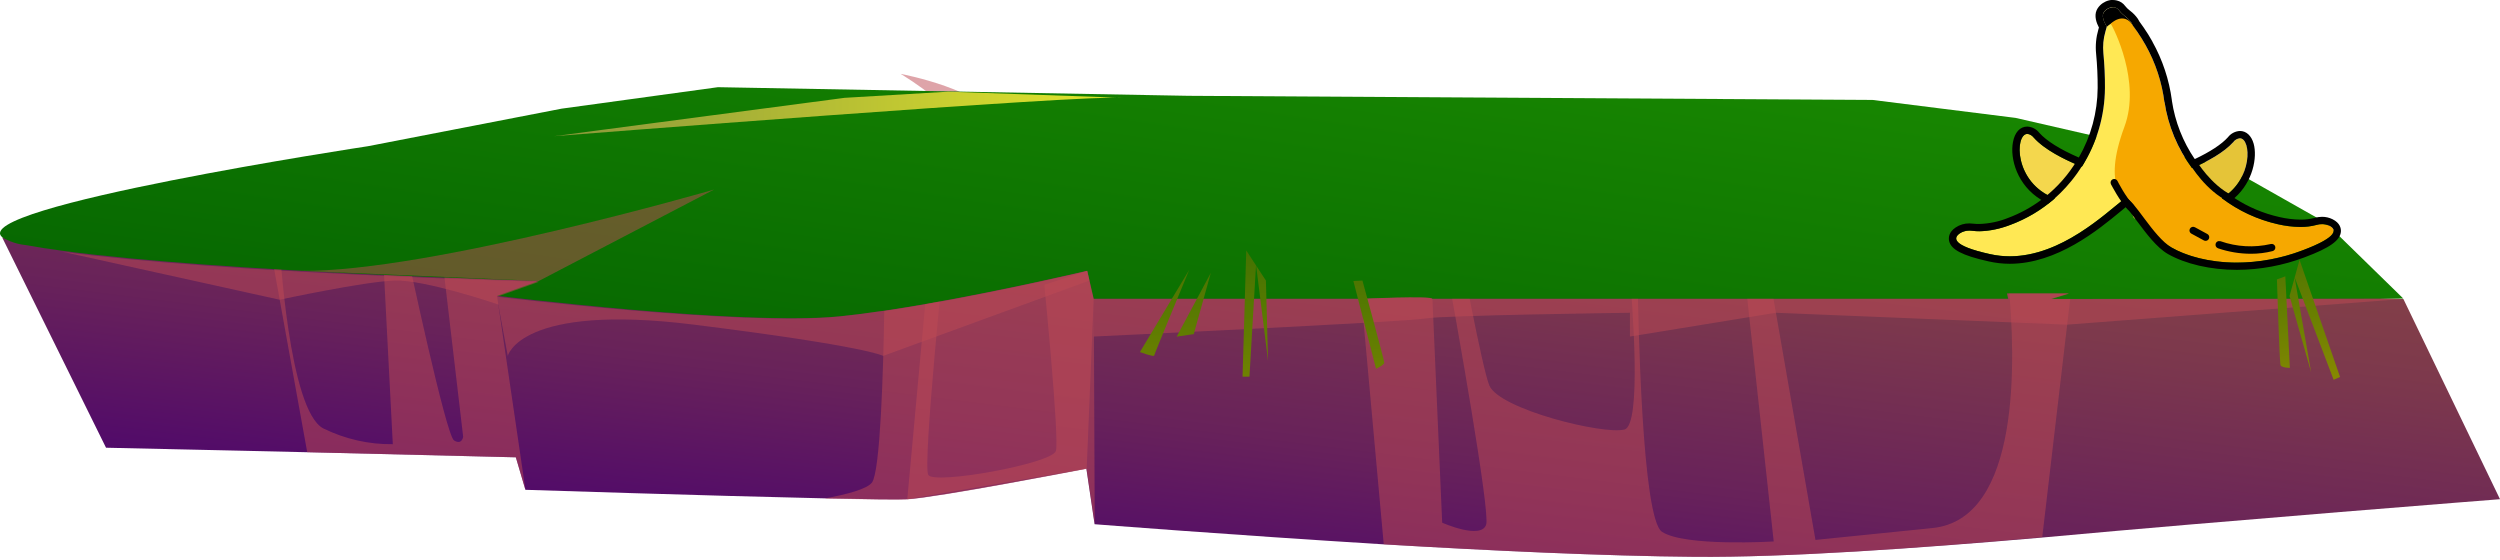
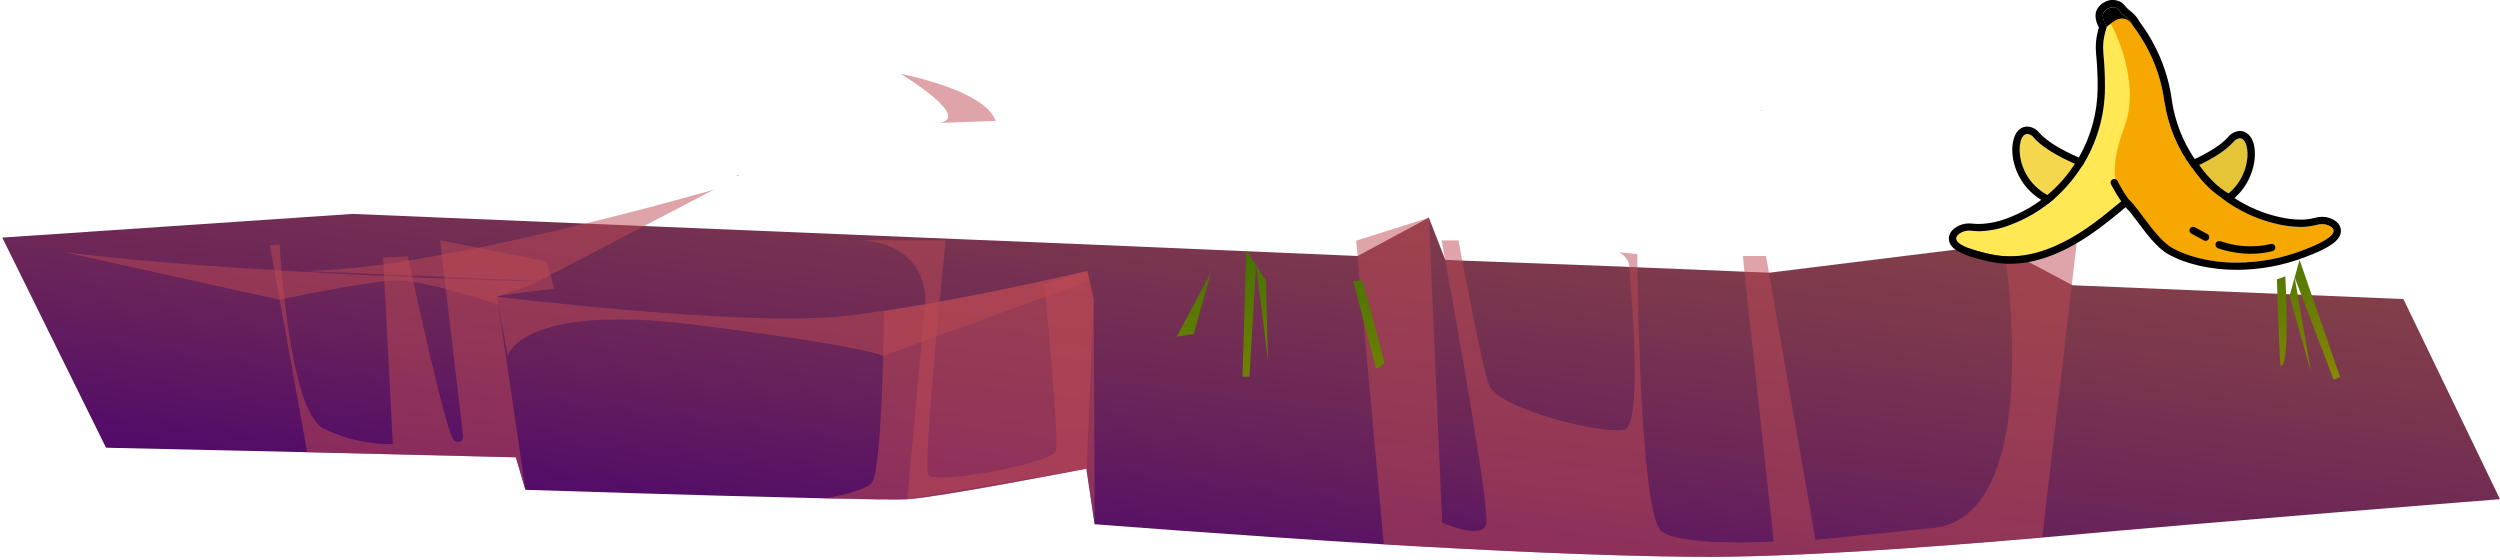
<svg xmlns="http://www.w3.org/2000/svg" width="880" height="197" viewBox="0 0 880 197" fill="none">
  <path fill-rule="evenodd" clip-rule="evenodd" d="M619.861 38.821H620.325L619.861 38.922V38.821Z" fill="url(#paint0_linear_452_598)" />
  <path fill-rule="evenodd" clip-rule="evenodd" d="M259.377 61.599L260.218 61.632L259.377 61.734V61.599Z" fill="url(#paint1_linear_452_598)" />
  <g style="mix-blend-mode:multiply" opacity="0.5">
    <path fill-rule="evenodd" clip-rule="evenodd" d="M330.576 43.276L350.418 42.567C347 31.837 317.947 26.168 317.02 25.999C317.802 26.471 342.336 41.352 330.576 43.276Z" fill="#BE4A54" />
  </g>
  <path fill-rule="evenodd" clip-rule="evenodd" d="M846 105.263L880 175.72C880 175.72 784.128 183.211 718.867 189.217C674.839 193.03 628.638 196.269 596.63 195.999C564.623 195.73 524.07 193.806 487.08 191.613C432.305 188.238 385.293 184.527 385.293 184.527L382.396 164.955C380.05 165.394 330.055 175.078 319.337 175.72C316.441 175.922 304.854 175.72 290.081 175.416C250.253 174.539 184.934 172.413 184.934 172.413L181.574 160.974L163.731 160.535L108.145 159.185L37.323 157.599L0.796 83.633L124.105 75.299L342.394 84.376L384.134 86.097L477.869 90.112L502.954 76.615L508.747 91.462L514.714 91.732L570.561 93.824L576.557 94.094L614.213 95.646L622.903 95.984L702.588 86.097L729.498 100.404L846 105.263Z" fill="url(#paint2_linear_452_598)" />
  <g style="mix-blend-mode:multiply" opacity="0.5">
    <path fill-rule="evenodd" clip-rule="evenodd" d="M174.941 104.149L184.964 172.413L181.574 160.974L163.731 160.535L108.145 159.185L94.995 86.333L98.413 86.097C98.413 86.097 101.599 144.675 113.881 150.85C121.603 154.603 129.903 156.475 138.27 156.351L134.881 90.719L143.571 90.281C143.571 90.281 156.982 153.28 159.821 155.035C162.66 156.789 163.036 153.719 163.036 153.719L154.926 84.578L192.35 92.035L195.073 101.551L174.941 104.149Z" fill="#BE4A54" />
  </g>
  <g style="mix-blend-mode:multiply" opacity="0.5">
    <path fill-rule="evenodd" clip-rule="evenodd" d="M302.74 84.578C327.882 85.894 325.681 107.085 325.681 107.085L319.366 175.719L382.513 164.955L384.975 105.263L382.686 95.342L367.595 100.235C367.595 100.235 372.954 154.225 371.679 158.713C370.405 163.201 328.838 170.692 326.753 167.182C324.667 163.673 332.865 84.612 332.865 84.612L302.74 84.578Z" fill="#BE4A54" />
  </g>
  <g style="mix-blend-mode:multiply" opacity="0.5">
    <path fill-rule="evenodd" clip-rule="evenodd" d="M731.12 84.578L729.266 100.403L718.867 189.082C674.839 193.03 628.638 196.269 596.63 195.999C564.623 195.729 524.07 193.806 487.08 191.612L477.869 90.112L477.376 84.713L502.954 76.614L503.591 91.158L507.646 183.986C507.646 183.986 521.434 190.128 523.143 184.627C524.562 180.038 512.686 113.057 508.66 91.36C507.907 87.176 507.443 84.612 507.443 84.612H513.381C513.381 84.612 521.637 129.423 524.244 135.699C527.749 144.068 564.478 153.145 571.835 151.187C577.889 149.534 574.732 108.164 573.457 93.52C573.168 90.348 569.923 88.796 569.923 88.796L576.354 89.437C576.354 89.437 576.354 91.158 576.354 94.127C576.615 112.956 577.976 182.636 585.044 187.226C593.154 192.49 624.351 190.6 624.351 190.6L614.01 95.646L613.517 90.112H621.628L622.671 96.017L639.037 190.06L680.226 185.876C711.249 182.738 709.656 126.926 706.962 99.526C706.064 90.517 705.079 84.612 705.079 84.612L731.12 84.578Z" fill="#BE4A54" />
  </g>
-   <path fill-rule="evenodd" clip-rule="evenodd" d="M721.909 105.229L728.253 103.272H706.47L706.847 105.161H504.083C504.083 104.048 479.144 105.161 479.144 105.161H384.975L383.468 98.683L382.686 95.308C382.686 95.308 354.039 102.057 325.015 107.152C320.38 107.928 315.746 108.704 311.227 109.379L309.112 109.649C304.362 110.358 299.727 110.932 295.382 111.37C260.623 114.745 174.97 104.115 174.97 104.115L189.714 98.851C189.714 98.851 78.31 95.848 22.058 88.29C17.249 87.648 12.904 86.974 9.052 86.265C6.195 85.991 3.411 85.075 0.854 83.566C-12.238 72.936 129.464 51.475 129.464 51.475L197.679 38.248L252.715 30.689L418.286 33.726L659.11 35.177L709.5 41.5L783.5 58.5L818.598 78.369L833.284 92.71L845.971 105.094L721.909 105.229Z" fill="url(#paint3_linear_452_598)" />
  <g style="mix-blend-mode:multiply" opacity="0.51">
    <path fill-rule="evenodd" clip-rule="evenodd" d="M385.351 184.593L382.455 165.022C380.109 165.461 330.113 175.145 319.395 175.786C316.499 175.989 304.912 175.786 290.14 175.483C298.163 174.032 305.231 172.108 306.94 169.847C309.837 165.832 310.908 131.447 311.256 109.48C344.19 104.621 382.715 95.409 382.715 95.409L385.004 105.33L385.351 184.593Z" fill="#BE4A54" />
  </g>
  <g style="mix-blend-mode:multiply" opacity="0.5">
    <path fill-rule="evenodd" clip-rule="evenodd" d="M106.118 95.342C151.131 95.781 251.325 66.728 251.325 66.728L189.685 98.885L106.118 95.342Z" fill="#BE4A54" />
  </g>
-   <path d="M395.431 34.435C383.294 33.085 195.072 47.932 195.072 47.932L297.294 34.435L333.704 32.275L395.431 34.435Z" fill="url(#paint4_linear_452_598)" />
  <g style="mix-blend-mode:multiply" opacity="0.5">
    <path fill-rule="evenodd" clip-rule="evenodd" d="M383.468 98.75L310.879 125.272C310.879 125.272 305.376 121.898 244.257 114.272C183.138 106.646 178.736 125.272 178.736 125.272L175.404 107.186C175.404 107.186 149.596 98.345 138.762 98.75C127.929 99.155 98.441 105.499 98.441 105.499L22.058 88.627C78.31 96.186 189.714 99.189 189.714 99.189L174.97 104.453C174.97 104.453 260.623 114.913 295.382 111.404C299.727 110.965 304.362 110.392 309.112 109.683L311.227 109.413C315.745 108.738 320.38 107.962 325.015 107.186C353.981 102.192 382.686 95.342 382.686 95.342L383.468 98.75Z" fill="#BE4A54" />
  </g>
  <g style="mix-blend-mode:multiply" opacity="0.5">
-     <path fill-rule="evenodd" clip-rule="evenodd" d="M845.971 105.229L727.644 114.272L625.104 110.088L573.747 118.456V110.088C573.747 110.088 507.53 110.965 501.592 112.112C495.654 113.259 384.975 118.456 384.975 118.456V105.229H479.23C479.23 105.229 504.083 104.115 504.17 105.229H706.933L706.557 103.339H728.339L721.996 105.296L845.971 105.229Z" fill="#BE4A54" />
-   </g>
-   <path fill-rule="evenodd" clip-rule="evenodd" d="M418.634 94.938L401.254 123.923C401.254 123.923 406.207 125.745 406.265 125.172C406.323 124.598 418.634 94.938 418.634 94.938Z" fill="url(#paint5_linear_452_598)" />
+     </g>
  <path fill-rule="evenodd" clip-rule="evenodd" d="M426.223 96.017L414.202 118.49L420.198 117.612L426.223 96.017Z" fill="url(#paint6_linear_452_598)" />
  <path fill-rule="evenodd" clip-rule="evenodd" d="M438.678 88.154C438.678 88.829 437.375 132.595 437.375 132.595H439.808L442.125 93.25L446.354 126.993L445.601 98.75L438.678 88.154Z" fill="url(#paint7_linear_452_598)" />
  <path fill-rule="evenodd" clip-rule="evenodd" d="M476.392 98.919L484.358 129.794C484.358 129.794 487.254 128.512 487.254 127.634C487.254 126.757 479.578 98.75 479.578 98.75L476.392 98.919Z" fill="url(#paint8_linear_452_598)" />
  <path fill-rule="evenodd" clip-rule="evenodd" d="M809.445 91.462C809.618 92.069 823.696 132.697 823.696 132.697L821.436 133.675L807.707 97.603L813.5 130.976L805.911 104.183L809.445 91.462Z" fill="url(#paint9_linear_452_598)" />
-   <path fill-rule="evenodd" clip-rule="evenodd" d="M804.434 97.266L806.027 129.491C806.027 129.491 803.13 129.491 802.754 128.546C802.377 127.601 801.479 98.345 801.479 98.345L804.434 97.266Z" fill="url(#paint10_linear_452_598)" />
+   <path fill-rule="evenodd" clip-rule="evenodd" d="M804.434 97.266C806.027 129.491 803.13 129.491 802.754 128.546C802.377 127.601 801.479 98.345 801.479 98.345L804.434 97.266Z" fill="url(#paint10_linear_452_598)" />
  <g clip-path="url(#clip0_452_598)">
    <path d="M759.571 63.593C760.747 63.276 779.076 57.893 786.124 50.02C793.172 42.147 796.288 71.415 771.032 72.93L759.571 63.593Z" fill="#E5C438" />
    <path d="M742.471 62.053C741.294 61.744 722.966 56.353 715.918 48.48C708.87 40.607 705.745 69.84 731.01 71.389L742.471 62.053Z" fill="#F4D74D" />
    <path d="M751.244 75.993C750.721 61.736 757.005 41.231 749.527 15.181C750.042 13.367 751.244 12.349 752.335 11.099C751.811 10.338 751.279 9.576 750.703 8.823C749.648 6.401 747.45 5.725 745.896 3.62C744.342 1.515 741.183 2.918 740.393 4.664C739.603 6.41 741.612 9.414 741.612 9.414C741.449 9.944 741.286 10.509 741.114 11.125C740.384 13.623 740.142 16.238 740.402 18.827C740.788 22.872 740.969 26.933 740.943 30.996C740.779 52.288 727.748 71.646 707.745 79.117C703.075 80.828 698.397 81.812 694.233 81.239C692.707 80.991 691.144 81.317 689.846 82.155C687.64 83.669 686.79 86.434 700.508 89.454C721.395 94.136 740.17 75.899 747.81 69.934C750.128 68.12 750.206 78.424 751.811 76.695C751.433 76.25 751.236 75.985 751.236 75.985L751.244 75.993Z" fill="#FFE854" />
    <path d="M741.612 9.414C741.612 9.414 739.586 6.418 740.385 4.664C741.183 2.91 744.376 1.523 745.887 3.62C747.398 5.717 749.639 6.401 750.695 8.823L748.978 8.053C747.754 7.521 746.399 7.366 745.086 7.609C743.773 7.851 742.563 8.48 741.612 9.414Z" fill="black" />
    <path d="M819.922 79.476C818.516 78.82 816.915 78.71 815.432 79.168C811.389 80.298 806.633 80.024 801.765 78.911C791.544 76.554 782.273 71.178 775.164 63.487C768.054 55.795 763.437 46.145 761.915 35.797C761.915 35.908 761.915 36.02 761.915 36.131C761.031 29.009 758.766 22.126 755.244 15.866C754.386 14.283 753.382 12.691 752.291 11.117L752.274 11.125C751.811 10.423 751.287 9.653 750.695 8.789C747.381 3.911 742.968 8.344 742.968 8.344C743.99 9.841 753.699 28.797 747.81 44.586C739.672 66.537 748.196 70.379 751.184 75.993C751.184 75.993 751.381 76.258 751.759 76.703C755.341 80.851 759.595 84.372 764.344 87.118C772.706 91.979 790.296 95.676 810.341 88.171C823.528 83.25 822.309 80.666 819.922 79.476Z" fill="#F6A800" />
    <path d="M743.775 2.567C744.013 2.566 744.249 2.594 744.479 2.653C745.045 2.803 745.54 3.145 745.879 3.62C746.44 4.341 747.089 4.991 747.81 5.554C748.747 6.231 749.569 7.051 750.248 7.984C750.418 8.258 750.567 8.544 750.695 8.84V8.9C751.244 9.636 751.776 10.372 752.283 11.117C753.364 12.691 754.352 14.283 755.236 15.866C758.755 22.126 761.017 29.009 761.898 36.131C761.898 36.02 761.898 35.908 761.898 35.797C763.157 44.283 766.501 52.326 771.633 59.211C776.981 56.884 782.793 53.726 786.124 50.02C786.39 49.649 786.732 49.337 787.127 49.106C787.522 48.874 787.961 48.728 788.416 48.677C792.468 48.677 793.155 63.148 782.072 69.763C787.897 74.191 794.611 77.314 801.757 78.92C804.375 79.531 807.052 79.855 809.741 79.887C811.662 79.907 813.577 79.665 815.432 79.168C816.057 78.988 816.705 78.896 817.355 78.894C818.248 78.882 819.131 79.082 819.931 79.476C822.326 80.666 823.536 83.25 810.384 88.162C803.047 90.953 795.265 92.403 787.412 92.441C777.453 92.441 769.315 89.985 764.387 87.118C757.932 83.37 750.952 69.789 748.239 69.789C748.08 69.787 747.925 69.842 747.802 69.943C741.037 75.24 725.481 90.225 707.453 90.225C705.143 90.222 702.841 89.97 700.585 89.472C686.79 86.434 687.64 83.669 689.846 82.155C690.847 81.491 692.027 81.148 693.228 81.171C693.567 81.172 693.905 81.195 694.241 81.239C695.075 81.35 695.915 81.404 696.757 81.402C700.526 81.293 704.246 80.519 707.745 79.117C713.45 76.986 718.716 73.833 723.283 69.814C708.775 64.363 709.204 47.136 713.617 47.136C714.072 47.188 714.511 47.334 714.906 47.565C715.301 47.797 715.643 48.108 715.909 48.48C719.738 52.759 726.88 56.293 732.813 58.689C738.061 50.395 740.877 40.803 740.942 30.996C740.971 26.916 740.788 22.837 740.393 18.776C740.136 16.186 740.381 13.571 741.114 11.074C741.286 10.492 741.449 9.936 741.603 9.362L741.466 9.131C741.02 8.412 739.749 6.093 740.376 4.621C740.483 4.394 740.619 4.181 740.779 3.988C740.856 3.894 740.951 3.791 741.045 3.697C741.737 3.014 742.65 2.598 743.621 2.525H743.732M743.732 -0.043H743.535C741.921 0.058 740.397 0.736 739.243 1.866C739.079 2.026 738.924 2.194 738.779 2.371C738.478 2.737 738.225 3.14 738.024 3.569C737.088 5.657 737.963 8.079 738.822 9.696L738.642 10.312C737.812 13.123 737.538 16.067 737.835 18.981C738.218 22.963 738.399 26.962 738.375 30.962C738.314 39.556 736.031 47.988 731.748 55.446C725.198 52.622 720.416 49.635 717.832 46.751C717.33 46.103 716.694 45.571 715.966 45.191C715.239 44.812 714.437 44.594 713.617 44.552C711.042 44.552 709.187 46.606 708.561 50.037C707.462 55.848 710.037 65.228 718.528 70.354C714.952 73.01 711.019 75.151 706.844 76.712C703.633 78.007 700.218 78.726 696.757 78.834C696.031 78.849 695.305 78.815 694.585 78.732C694.132 78.671 693.676 78.639 693.22 78.638C691.497 78.616 689.808 79.117 688.378 80.075C685.914 81.735 685.88 83.678 686.069 84.722C686.669 87.82 690.687 89.934 699.933 91.996C702.383 92.556 704.888 92.843 707.402 92.852C724.142 92.852 738.702 80.811 746.531 74.341L748.299 72.887C749.321 73.948 750.944 76.113 752.197 77.79C755.459 82.163 759.151 87.118 763.074 89.395C769.272 92.929 778.14 94.991 787.394 94.991C795.555 94.958 803.643 93.456 811.269 90.558C820.145 87.247 823.828 84.568 824 81.453C824.051 80.426 823.742 78.509 821.064 77.174C819.912 76.602 818.642 76.309 817.355 76.318C816.484 76.323 815.617 76.447 814.78 76.686C813.15 77.118 811.47 77.329 809.784 77.311C807.285 77.276 804.799 76.972 802.366 76.404C796.726 75.146 791.36 72.882 786.527 69.72C793.129 63.944 794.597 55.3 793.292 50.602C792.511 47.787 790.717 46.101 788.459 46.101C787.638 46.141 786.836 46.358 786.109 46.738C785.381 47.118 784.744 47.651 784.244 48.3C781.986 50.825 777.96 53.435 772.551 56.002C768.359 49.844 765.61 42.824 764.507 35.464V35.327C763.542 28.071 761.212 21.062 757.64 14.668V14.625C756.704 12.914 755.674 11.288 754.566 9.679C754.051 8.926 753.553 8.224 753.047 7.548C752.894 7.233 752.722 6.927 752.532 6.632C751.782 5.554 750.867 4.601 749.819 3.808L749.57 3.611C749.012 3.182 748.51 2.685 748.076 2.131C747.364 1.145 746.318 0.449 745.132 0.171C744.688 0.058 744.233 0 743.775 3.29379e-06L743.732 -0.043Z" fill="black" />
    <path d="M785.18 71.218C784.984 71.218 784.79 71.174 784.613 71.09C776.381 67.093 771.127 58.253 770.878 57.842C770.785 57.696 770.723 57.533 770.695 57.363C770.667 57.193 770.674 57.019 770.715 56.851C770.756 56.684 770.83 56.526 770.934 56.388C771.037 56.25 771.168 56.134 771.317 56.047C771.467 55.96 771.632 55.904 771.804 55.882C771.976 55.861 772.15 55.874 772.316 55.921C772.483 55.968 772.638 56.047 772.773 56.156C772.908 56.264 773.019 56.398 773.101 56.55C773.153 56.635 778.192 65.108 785.704 68.779C785.966 68.906 786.177 69.117 786.303 69.379C786.429 69.64 786.463 69.937 786.398 70.22C786.333 70.503 786.174 70.755 785.947 70.937C785.719 71.118 785.437 71.217 785.146 71.218H785.18Z" fill="black" />
    <path d="M720.339 71.826C720.054 71.821 719.778 71.723 719.554 71.546C719.33 71.369 719.171 71.124 719.101 70.848C719.032 70.572 719.056 70.281 719.169 70.019C719.283 69.758 719.48 69.542 719.73 69.404C724.241 65.839 728.068 61.49 731.027 56.567C731.09 56.389 731.192 56.227 731.325 56.093C731.458 55.959 731.619 55.855 731.797 55.79C731.974 55.725 732.164 55.7 732.353 55.716C732.541 55.733 732.724 55.79 732.887 55.885C733.051 55.98 733.192 56.109 733.3 56.264C733.407 56.419 733.48 56.596 733.511 56.782C733.542 56.968 733.532 57.159 733.481 57.341C733.43 57.522 733.34 57.691 733.216 57.834C728.211 66.263 721.352 71.526 720.717 71.757C720.595 71.799 720.468 71.822 720.339 71.826Z" fill="black" />
    <path d="M749.974 74.213C749.804 74.213 749.637 74.18 749.481 74.116C749.325 74.051 749.183 73.956 749.064 73.837C746.196 70.97 743.209 65.099 743.054 64.851C742.901 64.547 742.874 64.194 742.981 63.871C743.088 63.547 743.32 63.28 743.625 63.127C743.93 62.973 744.284 62.947 744.608 63.054C744.933 63.161 745.201 63.392 745.355 63.696C745.355 63.755 748.282 69.455 750.858 72.022C751.038 72.202 751.16 72.43 751.21 72.679C751.259 72.928 751.234 73.186 751.136 73.421C751.039 73.655 750.874 73.855 750.663 73.996C750.451 74.138 750.202 74.213 749.948 74.213H749.974Z" fill="black" />
    <path d="M792.296 89.326C788.374 89.318 784.48 88.67 780.767 87.409C780.439 87.299 780.166 87.067 780.005 86.76C779.845 86.454 779.811 86.097 779.909 85.766C779.954 85.604 780.031 85.453 780.136 85.322C780.241 85.19 780.372 85.082 780.52 85.002C780.668 84.922 780.831 84.873 780.999 84.857C781.167 84.841 781.336 84.859 781.497 84.91H781.626C787.31 86.908 793.447 87.249 799.319 85.894C799.483 85.852 799.654 85.843 799.821 85.867C799.989 85.89 800.15 85.947 800.296 86.032C800.442 86.118 800.57 86.232 800.672 86.367C800.773 86.502 800.848 86.655 800.89 86.819C800.932 86.982 800.942 87.153 800.918 87.32C800.894 87.487 800.838 87.648 800.752 87.793C800.665 87.939 800.552 88.066 800.416 88.167C800.281 88.269 800.127 88.343 799.963 88.385C797.457 89.019 794.881 89.335 792.296 89.326Z" fill="black" />
    <path d="M776.38 84.782C776.165 84.782 775.953 84.729 775.762 84.628L771.401 82.257C771.247 82.18 771.11 82.072 770.999 81.941C770.887 81.809 770.804 81.657 770.753 81.492C770.701 81.328 770.684 81.155 770.701 80.984C770.719 80.812 770.77 80.647 770.853 80.496C770.936 80.345 771.048 80.212 771.184 80.105C771.319 79.998 771.475 79.92 771.641 79.874C771.808 79.829 771.982 79.817 772.153 79.84C772.324 79.862 772.489 79.919 772.637 80.007L776.998 82.377C777.247 82.515 777.442 82.731 777.554 82.992C777.667 83.252 777.689 83.542 777.619 83.817C777.548 84.091 777.388 84.335 777.164 84.51C776.94 84.684 776.665 84.78 776.38 84.782Z" fill="black" />
  </g>
  <defs>
    <linearGradient id="paint0_linear_452_598" x1="619.629" y1="42.634" x2="628.597" y2="-11.277" gradientUnits="userSpaceOnUse">
      <stop stop-color="#014301" />
      <stop offset="1" stop-color="#7A7701" />
    </linearGradient>
    <linearGradient id="paint1_linear_452_598" x1="260.247" y1="46.144" x2="262.249" y2="-7.286" gradientUnits="userSpaceOnUse">
      <stop stop-color="#014301" />
      <stop offset="1" stop-color="#7A7701" />
    </linearGradient>
    <linearGradient id="paint2_linear_452_598" x1="452.118" y1="-190.87" x2="400.129" y2="223.288" gradientUnits="userSpaceOnUse">
      <stop stop-color="#98563A" />
      <stop offset="0.27" stop-color="#95533C" />
      <stop offset="0.47" stop-color="#8C4942" />
      <stop offset="0.65" stop-color="#7D394C" />
      <stop offset="0.82" stop-color="#68225A" />
      <stop offset="0.98" stop-color="#4C056D" />
      <stop offset="1" stop-color="#49016F" />
    </linearGradient>
    <linearGradient id="paint3_linear_452_598" x1="410.407" y1="205.177" x2="448.972" y2="-47.253" gradientUnits="userSpaceOnUse">
      <stop stop-color="#015E01" />
      <stop offset="1" stop-color="#1D8F01" />
    </linearGradient>
    <linearGradient id="paint4_linear_452_598" x1="195.072" y1="39.969" x2="395.431" y2="39.969" gradientUnits="userSpaceOnUse">
      <stop stop-color="#8B973B" />
      <stop offset="1" stop-color="#E3E72C" />
    </linearGradient>
    <linearGradient id="paint5_linear_452_598" x1="411.305" y1="22.051" x2="408.279" y2="163.757" gradientUnits="userSpaceOnUse">
      <stop stop-color="#015E01" />
      <stop offset="1" stop-color="#8F8B01" />
    </linearGradient>
    <linearGradient id="paint6_linear_452_598" x1="421.53" y1="22.253" x2="418.543" y2="163.96" gradientUnits="userSpaceOnUse">
      <stop stop-color="#015E01" />
      <stop offset="1" stop-color="#8F8B01" />
    </linearGradient>
    <linearGradient id="paint7_linear_452_598" x1="443.544" y1="22.726" x2="440.518" y2="164.431" gradientUnits="userSpaceOnUse">
      <stop stop-color="#015E01" />
      <stop offset="1" stop-color="#8F8B01" />
    </linearGradient>
    <linearGradient id="paint8_linear_452_598" x1="483.17" y1="23.569" x2="480.183" y2="165.276" gradientUnits="userSpaceOnUse">
      <stop stop-color="#015E01" />
      <stop offset="1" stop-color="#8F8B01" />
    </linearGradient>
    <linearGradient id="paint9_linear_452_598" x1="796.091" y1="25.898" x2="827.302" y2="139.227" gradientUnits="userSpaceOnUse">
      <stop stop-color="#015E01" />
      <stop offset="1" stop-color="#8F8B01" />
    </linearGradient>
    <linearGradient id="paint10_linear_452_598" x1="786.474" y1="28.564" x2="817.685" y2="141.858" gradientUnits="userSpaceOnUse">
      <stop stop-color="#015E01" />
      <stop offset="1" stop-color="#8F8B01" />
    </linearGradient>
    <clipPath id="clip0_452_598">
      <rect width="138" height="95" fill="white" transform="translate(686)" />
    </clipPath>
  </defs>
</svg>